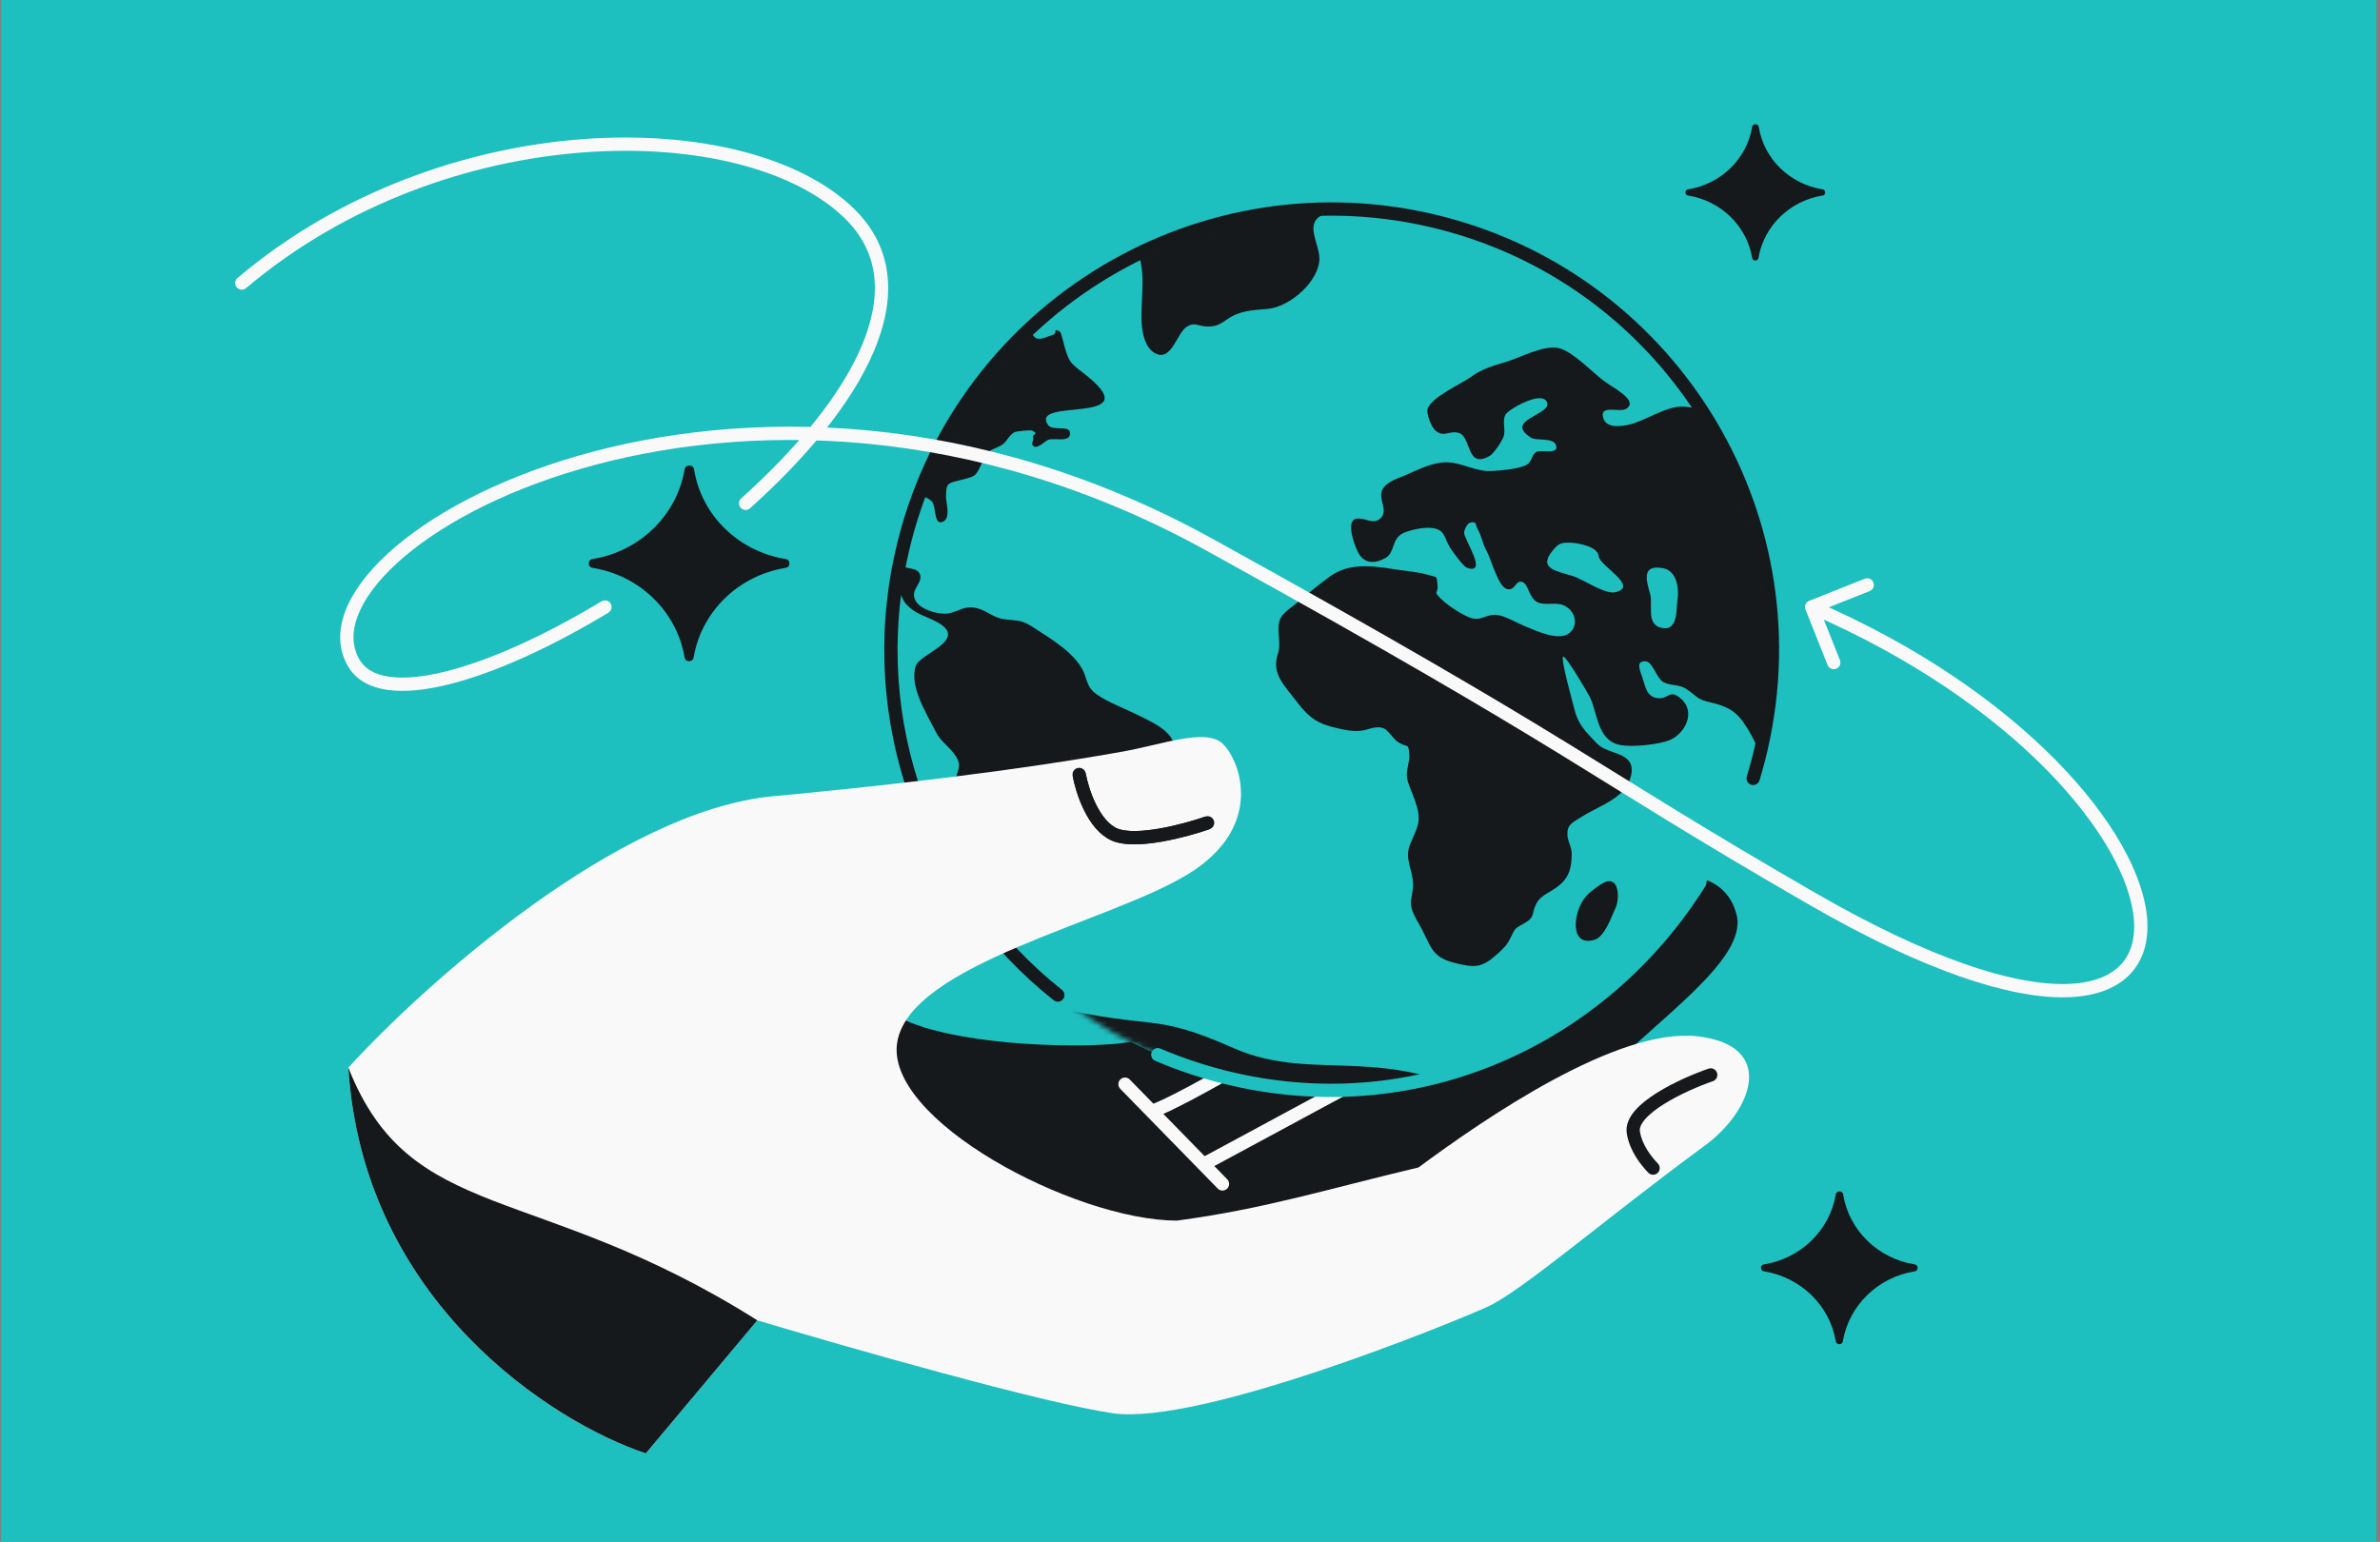
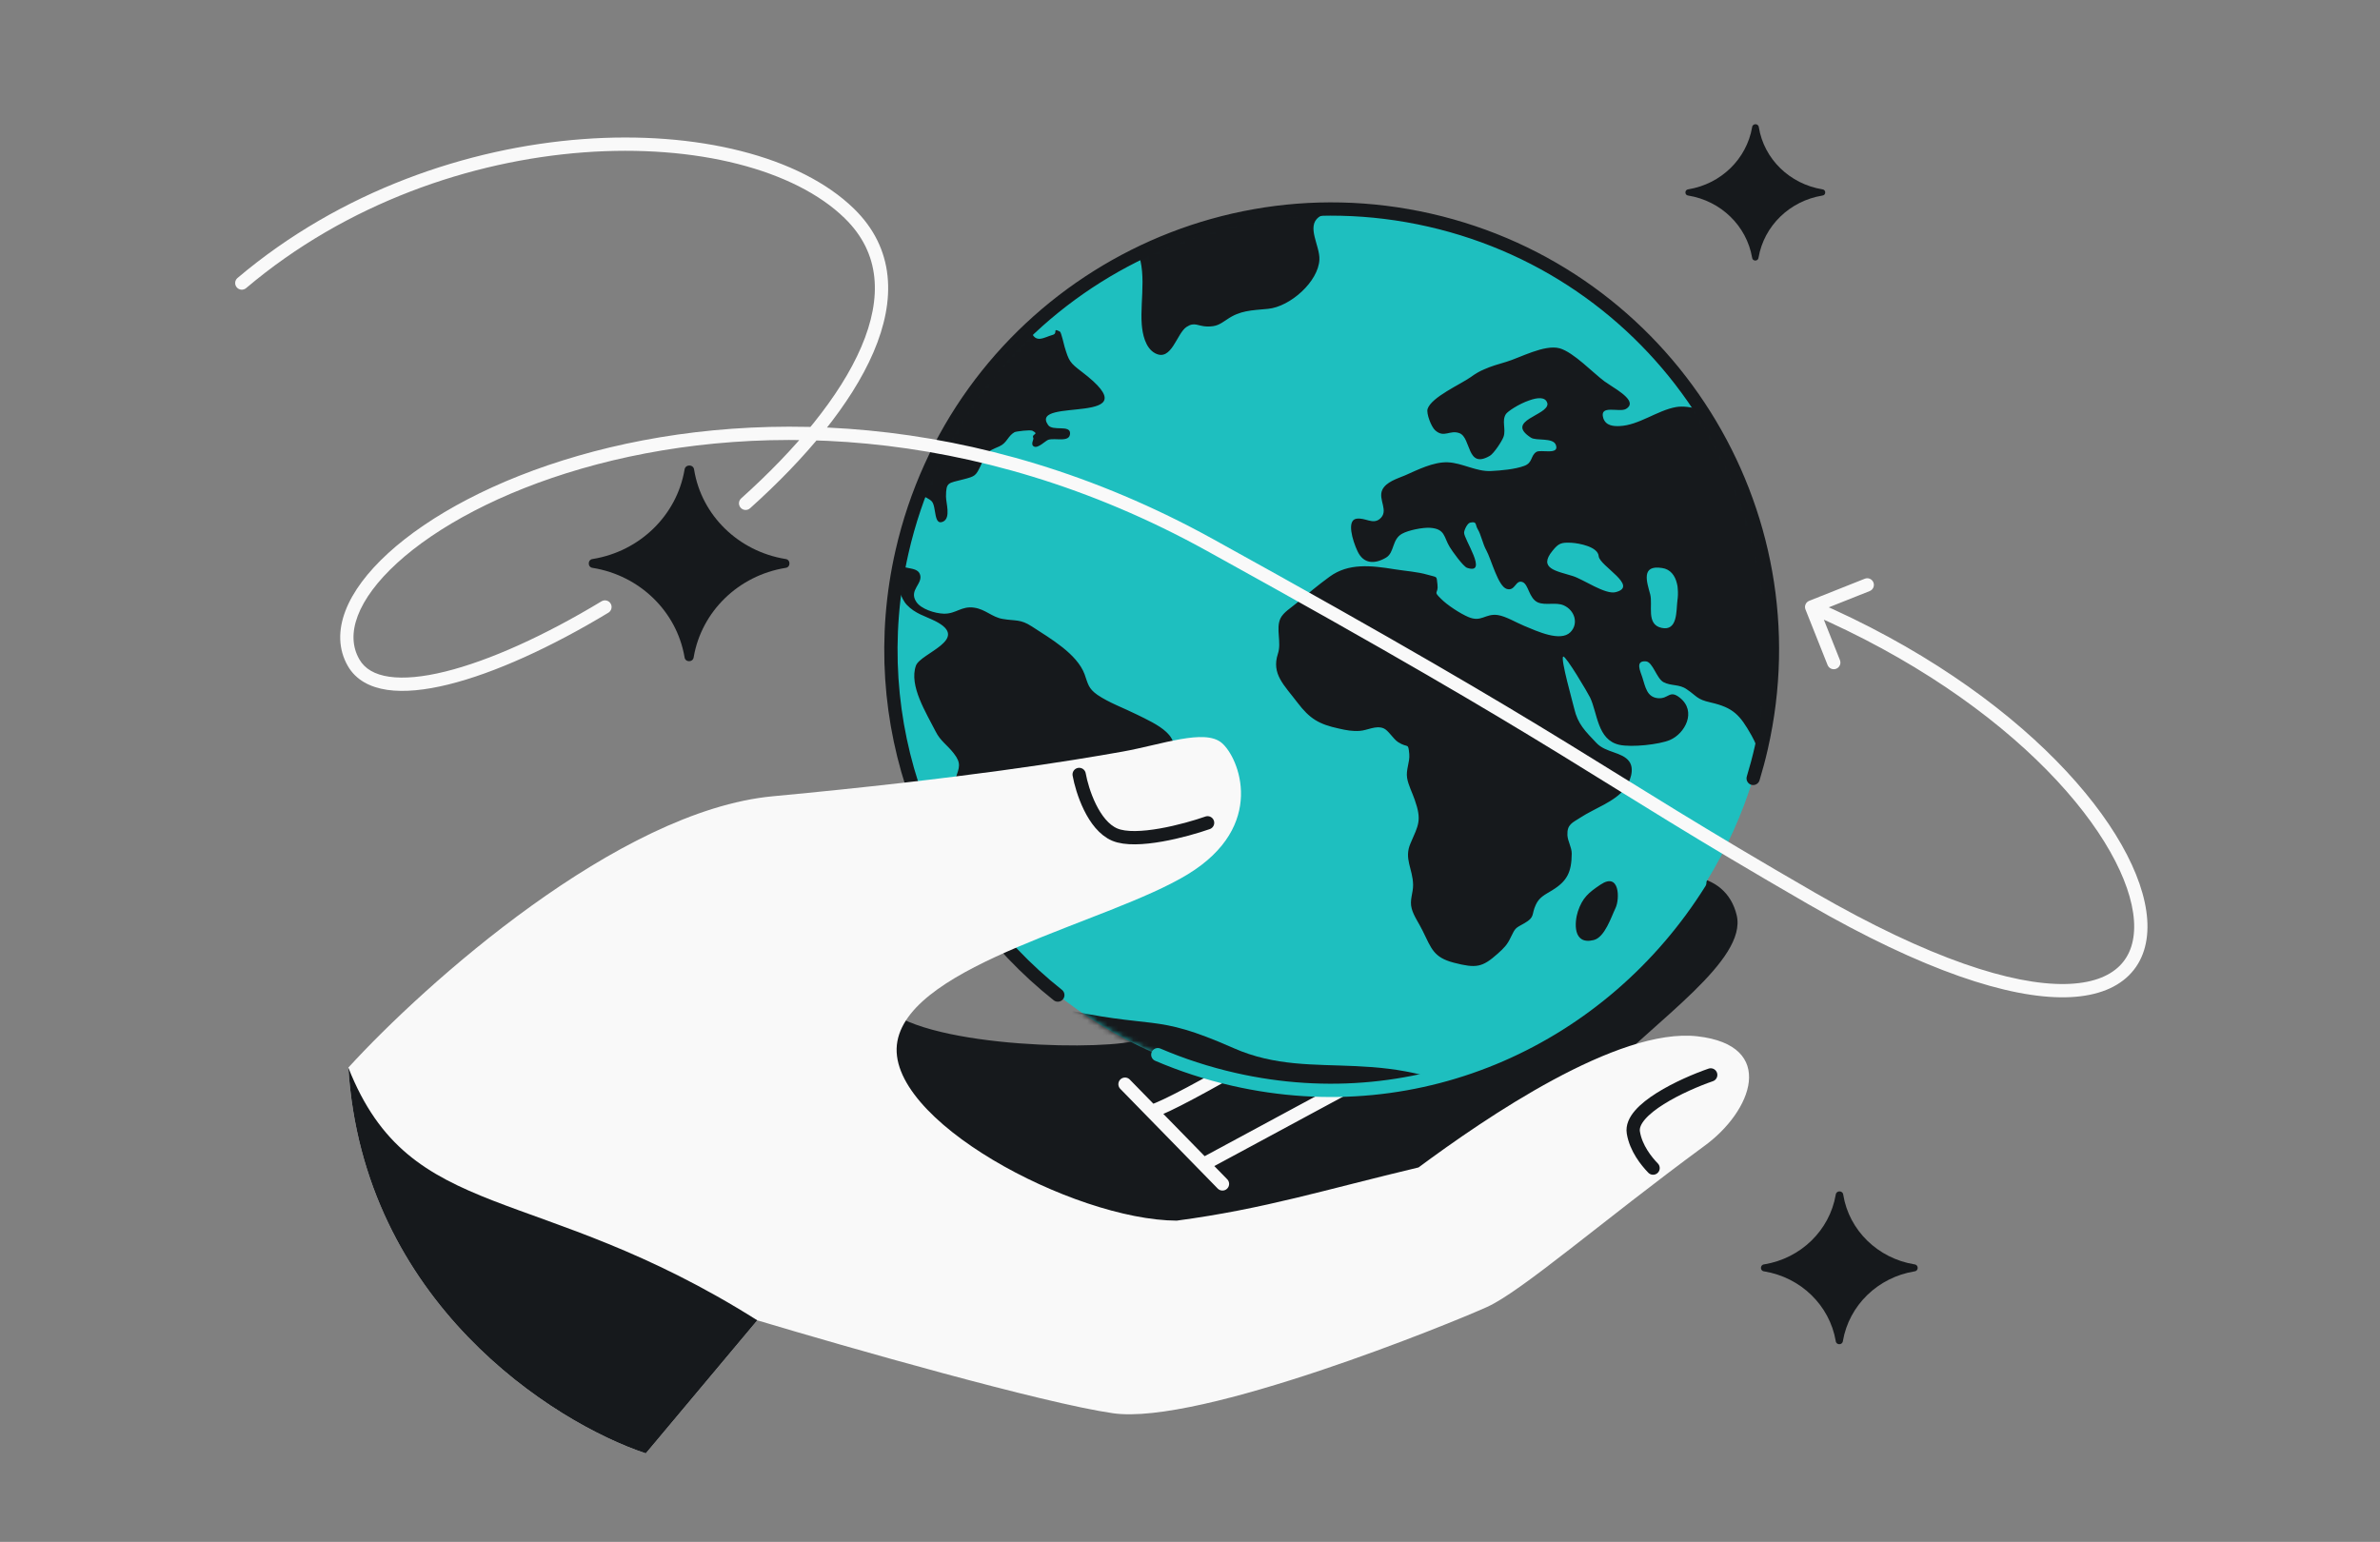
<svg xmlns="http://www.w3.org/2000/svg" width="463" height="300" viewBox="0 0 463 300" fill="none">
  <rect x="0" y="0" width="463" height="300" fill="#808080" stroke="none" />
  <g clip-path="url(#clip0_5161_7533)">
-     <rect width="462.069" height="300" transform="translate(0.229)" fill="#1EBFBF" />
    <path d="M322.322 168.689C324.414 177.444 306.54 189.132 295.672 200.496L269.591 227.124L266.716 244.299L181.599 241.172L172.37 196.23C181.148 204.017 216.065 204.485 221.817 202.236C227.568 199.988 237.296 195.833 255.754 185.467C265.388 180.056 283.165 163.029 287.787 172.125C290.82 169.703 293.87 167.501 296.716 165.818C309.53 158.24 320.231 159.933 322.322 168.689Z" fill="#16191C" />
    <path d="M337.852 178.07C339.943 186.825 322.07 198.513 311.202 209.877L285.121 236.505L209.061 246.267L283.923 199.68C289.093 194.046 301.995 181.262 312.246 175.199C325.06 167.621 335.761 169.314 337.852 178.07Z" fill="#16191C" />
    <path d="M234.726 226.222L283.924 199.68C289.093 194.046 301.995 181.262 312.246 175.199C315.047 173.542 317.747 172.329 320.278 171.535M286.076 173.713C281.324 177.677 271.003 186.773 267.737 191.444C255.384 199.162 229.706 214.473 224.034 216.245M218.858 210.947L237.816 230.352" stroke="#F9F9F9" stroke-width="2.586" stroke-linecap="round" />
    <circle cx="259.062" cy="126.419" r="85.729" transform="rotate(12.851 259.062 126.419)" fill="#1EBFBF" />
    <mask id="mask0_5161_7533" style="mask-type:alpha" maskUnits="userSpaceOnUse" x="173" y="40" width="172" height="173">
      <circle cx="259.062" cy="126.416" r="85.729" transform="rotate(12.851 259.062 126.416)" fill="white" />
    </mask>
    <g mask="url(#mask0_5161_7533)">
      <path d="M446.269 228.177C446.234 226.622 444.35 227.607 443.619 227.174C442.259 226.289 443.001 225.177 442.05 224.208C441.81 223.977 439.981 222.366 440.406 224.142C440.659 225.173 441.161 226.393 441.182 227.37C441.176 228.253 440.327 228.767 440.516 229.65C441.262 233.225 443.264 230.012 444.273 229.225C444.816 228.774 446.262 229.281 446.269 228.177ZM439.045 231.392C436.962 230.254 429.785 233.259 433.562 235.315C435.775 236.527 435.718 235.276 437.177 234.017C437.663 233.597 440.721 232.173 439.045 231.392ZM419.306 191.475C419.042 190.708 418.098 190.139 417.824 189.413C417.642 188.929 418.214 188.131 418.104 187.974C417.865 187.521 417.086 187.299 416.976 187.141C417.14 187.489 415.9 185.437 416.15 185.627C414.764 184.426 410.028 181.224 408.056 181.525C403.302 182.254 406.296 180.682 403.364 178.775C402.938 178.501 400.828 177.268 400.681 178.34C400.66 178.645 402.166 179.961 402.451 180.424C402.598 180.634 403.425 181.928 403.416 181.97C403.526 182.128 403.486 182.517 403.893 182.875C404.253 183.222 405.292 183.371 405.774 183.613C406.551 184.056 408.263 185.11 408.537 185.835C408.756 186.372 407.832 187.001 407.749 186.938C407.859 187.096 408.32 187.643 408.467 187.853C408.246 187.538 412.133 189.972 411.881 190.003C413.432 190.268 413.674 188.776 415.314 189.504C416.064 189.852 416.426 191.261 417.361 191.872C419.22 193.136 419.879 193.242 419.306 191.475ZM395.953 163.334C395.593 162.987 393.261 161.659 394.338 163.143C395.048 163.879 396.324 168.769 397.051 165.795C397.289 164.966 396.627 164.019 395.953 163.334ZM392.698 167.765C393.469 169.09 396.354 172.489 398.031 170.485C400.974 167 393.212 165.937 392.698 167.765ZM396.161 174.833C396.118 174.381 391.015 174.499 390.865 174.73C389.654 176.399 388.373 177.522 388.47 179.666C388.763 184.154 389.391 179.478 390.227 179.448C390.962 179.439 391.463 182.162 392.717 180.944C393.344 180.336 392.211 178.884 391.984 178.168C391.894 177.706 392.935 177.634 392.734 177.234C392.697 177.182 391.977 176.487 391.994 176.623C391.959 176.35 390.358 176.737 391.081 175.708C391.709 174.878 396.391 177.892 396.161 174.833ZM394.422 157.635C393.931 157.435 393.114 157.381 392.86 157.854C392.182 159.114 390.956 162.99 393.681 161.313C393.457 161.439 394.719 159.118 394.727 159.297C394.778 158.645 395.85 158.226 394.422 157.635ZM394.05 151.14C393.034 151.527 392.441 153.912 394.009 154.314C395.447 154.642 395.42 150.48 394.05 151.14ZM221.158 139.023C218.704 137.8 215.728 136.723 213.49 135.195C211.724 133.952 211.674 133.101 210.99 131.177C209.503 127.212 204.412 124.282 200.758 121.901C198.464 120.405 197.578 120.866 195.044 120.421C193.02 120.092 191.711 118.555 189.539 118.236C187.042 117.844 185.99 119.46 183.611 119.404C181.818 119.349 179.184 118.483 178.274 117.126C176.664 114.769 179.721 113.565 178.935 111.661C178.267 110.094 175.38 110.983 174.574 109.384C173.868 107.985 176.708 105.804 175.183 104.572C173.539 103.224 171.712 105.239 170.66 105.573C168.07 106.442 165.934 104.893 164.881 102.664C164.222 101.275 163.917 99.614 164.206 98.133C164.497 96.43 166.265 96.171 167.925 95.311C169.296 94.651 169.761 94.536 170.123 94.663C170.577 94.811 170.889 95.368 172.561 95.529C174.084 95.699 173.688 95.079 175.546 95.281C176.781 95.43 180.379 96.561 181.273 97.56C182.204 98.613 181.583 102.406 183.504 101.474C184.996 100.709 184.031 97.88 184.031 96.598C184.051 93.729 184.467 94.045 187.427 93.261C189.708 92.676 189.83 92.571 190.754 90.66C192.084 87.824 191.804 87.981 194.405 86.85C195.924 86.18 196.036 84.835 197.38 84.08C197.706 83.934 200.422 83.581 200.857 83.812C202.292 84.582 200.584 84.369 201.024 85.221C201.161 85.474 200.383 86.534 201.179 86.892C201.976 87.251 203.334 85.792 203.921 85.572C205.29 85.133 208.173 86.189 208.168 84.286C208.161 82.605 204.778 83.955 203.895 82.693C199.993 77.116 224.634 83.135 210.454 72.34C208.124 70.571 207.95 70.266 207.114 67.51C206.995 67.174 206.456 64.619 206.187 64.514C204.613 63.712 205.915 64.85 204.77 65.163C203.103 65.623 201.374 66.997 200.529 64.284C200.057 62.717 200.7 62.466 200.703 62.025C200.723 61.72 200.466 61.352 199.274 60.372C197.352 58.74 196.53 58.066 194.282 57.863C191.124 57.585 191.076 57.795 191.295 59.834C191.471 61.201 191.869 61.38 191.769 62.462C191.727 63.072 190.927 63.155 190.949 64.132C190.963 64.71 191.858 65.71 192.178 66.447C192.278 66.646 192.323 66.878 192.285 67.046C192.009 68.044 190.876 67.874 190.183 68.556C188.789 69.962 189.742 69.207 188.901 71.181C188.58 71.948 189.217 72.58 188.065 72.494C185.854 72.343 185.961 69.096 185.559 68.076C185.13 66.961 184.586 66.35 183.771 65.855C183.013 65.329 182.031 64.928 180.808 64.295C180.596 64.158 180.048 63.989 179.372 63.746C177.972 63.25 176.071 62.596 175.831 62.364C175.084 61.574 175.85 60.998 175.522 60.083C175.532 60.041 175.485 60.03 175.495 59.988C175.431 59.841 175.357 59.736 175.228 59.662C174.848 59.398 174.308 59.629 174.191 59.072C174.028 58.504 173.994 58.01 174.043 57.579C174.155 56.234 175.118 55.437 176.728 55.008C176.887 54.956 178.979 54.77 178.96 54.854C179.081 54.749 179.776 53.846 179.617 53.899C180.009 53.679 183.006 51.665 183.561 52.013C184.366 52.55 182.919 54.829 185.408 55.043C188.324 55.31 186.39 52.879 186.805 51.913C187.354 50.579 189.168 50.33 189.65 49.069C189.641 49.111 189.698 46.295 189.771 46.4C189.157 45.243 186.226 44.397 185.545 44.817C185.031 45.142 186.36 47.876 183.999 47.957C181.935 48.017 183.859 46.643 182.771 45.422C182.107 44.696 181.459 45.609 181.413 45.599C181.09 45.304 180.711 45.04 180.213 44.441C179.642 43.735 179.432 41.875 178.894 40.382C178.348 38.709 177.501 37.499 175.569 38.695C173.861 39.764 175.226 41.269 176.239 42.605C177.205 43.931 177.82 45.088 175.01 45.641C174.758 45.672 174.461 45.693 174.071 45.692C171.86 45.541 167.976 44.169 166.419 43.504C163.278 42.081 159.385 42.032 155.749 41.07C155.841 41.091 154.536 39.114 154.176 38.766C153.076 37.808 150.739 37.142 149.461 36.541C145.015 34.422 141.687 33.176 136.741 33.462C129.081 33.881 122.539 29.825 115.261 27.28C111.553 25.992 107.994 25.976 104.302 26.328C103.353 26.421 101.237 26.071 101.264 27.448C101.285 28.425 103.493 29.017 103.916 29.732C105.569 32.541 102.33 30.476 102.326 32.42C102.309 33.566 104.612 33.738 104.566 35.01C104.428 37.542 98.353 35.714 99.14 38.9C99.42 40.025 104.097 43.701 105.245 44.228C107.098 45.093 109.283 44.928 111.115 44.815C113.69 44.651 117.014 43.773 119.593 44.45C121.717 44.979 124.304 47.117 126.258 48.181C130.627 50.637 130.569 54.957 133.667 58.493C135.686 60.766 139.94 62.444 141.456 65C142.401 66.631 141.407 67.996 140.78 69.887C140.163 71.735 138.959 73.804 139.457 75.686C139.928 77.474 141.234 79.451 142.466 81.324C143.045 82.208 143.542 83.029 144.001 83.797C145.001 85.616 149.996 95.598 151.076 95.358C152.37 95.035 149.627 91.226 152.085 93.289C153.433 94.437 154.418 98.464 155.132 100.042C156.267 102.555 157.717 103.903 159.595 105.083C160.964 105.926 162.548 106.685 164.409 107.729C166.094 108.688 166.908 109.183 168.218 110.499C168.892 111.183 169.435 112.014 170.258 112.468C171.212 112.995 172.757 112.64 173.645 113.24C174.912 114.104 175.212 116.427 176.393 117.669C178.044 119.416 179.946 119.85 181.919 120.831C188.966 124.384 179.032 127.069 178.178 129.527C176.803 133.414 180.186 138.695 182.001 142.293C182.936 144.186 184.278 144.934 185.558 146.597C187.069 148.533 186.589 149.352 185.944 151.327C183.476 158.722 179.853 166.473 178.489 174.165C177.869 177.737 178.432 182.331 178.908 186.021C179.147 187.755 180.123 190.321 182.615 190.094C185.712 189.783 183.593 185.807 184.071 183.927C184.75 181.164 187.938 175.745 190.44 174.194C192.316 173.03 195.038 173.076 196.942 172.007C198.845 170.938 199.059 169.572 201.284 169.019C202.624 168.706 203.226 169.064 204.32 168.12C204.984 167.564 205.39 166.64 205.887 165.957C207.022 164.403 208.156 161.788 209.744 160.603C213.256 158.044 217.992 161.247 219.846 156.541C220.556 154.713 220.698 151.739 222.102 150.291C223.375 148.99 226.096 149.257 227.258 147.798C230.802 143.389 224.798 140.826 221.158 139.023ZM206.697 52.648C205.164 51.238 205.564 49.914 204.404 48.367C204.073 47.894 203.583 47.473 203.047 47.041C202.012 46.23 200.818 45.471 199.978 44.661C198.492 43.261 197.549 41.189 196.109 39.799C195.666 39.388 195.167 39.009 194.639 38.756C192.925 37.923 185.254 35.82 184.191 37.699C184.06 37.846 183.966 38.046 183.881 38.203C182.504 41.028 188.875 43.056 190.828 44.121C193.254 45.47 195.602 47.155 196.132 49.752C196.411 51.098 195.481 52.61 195.806 53.966C196.23 55.743 197.443 56.418 198.921 57.639C199.827 58.376 200.905 59.639 202.006 60.377C202.219 60.514 202.478 60.661 202.654 60.745C205.462 61.916 205.304 60.466 206.801 59.039C207.55 58.325 209.581 57.551 209.877 56.469C210.572 54.063 208.11 53.944 206.697 52.648ZM179.608 35.327C177.958 34.641 175.626 35.878 177.474 37.405C179.525 39.111 181.788 35.825 179.608 35.327ZM171.558 34.242C167.852 35.298 172.508 39.278 173.517 38.492C176.482 37.046 175.05 33.271 171.558 34.242ZM169.764 39.537C169.614 38.486 168.067 37.779 167.58 36.916C166.818 35.549 167.176 33.553 165.65 32.541C163.578 31.14 160.249 32.68 158.035 31.688C155.738 30.634 144.428 23.942 144.99 30.039C145.267 32.887 149.444 32.337 151.285 33.464C153.423 34.792 154.23 37.673 156.303 38.853C158.553 40.118 161.173 38.903 163.62 39.727C165.335 40.339 170.495 44.036 169.764 39.537ZM164.003 27.567C163.21 26.547 158.253 24.531 156.809 23.583C155.246 22.519 155.053 22.298 153.352 22.264C152.72 22.252 148.237 22.865 150.485 24.351C152.649 25.773 155.206 28.258 157.654 29.081C159.518 29.683 166.038 30.198 164.003 27.567ZM163.961 22.827C164.277 20.158 157.821 21.073 158.998 22.977C159.91 24.113 163.763 24.55 163.961 22.827ZM178.034 31.741C177.847 30.637 175.468 29.298 174.655 28.582C173.852 27.824 173.81 27.152 172.464 26.845C171.537 26.633 169.204 26.587 170.392 28.229C171.312 29.544 172.064 30.954 173.378 31.828C174.645 32.692 178.444 34.222 178.034 31.741ZM212.9 24.176C210.409 22.9 207.74 21.761 205.155 20.685C202.218 19.44 199.698 19.573 196.512 19.42C193.372 19.279 190.195 19.085 187.054 18.943C185.512 18.857 183.751 18.234 184.094 19.727C184.878 23.133 194.139 22.549 194.464 23.905C194.907 25.598 188.718 24.274 188.31 24.137C185.696 23.187 183.862 20.956 181.593 19.775C180.418 19.153 175.634 18.725 175.549 20.386C175.451 22.309 179.363 25.058 180.946 26.038C181.936 26.618 182.795 27.345 183.845 27.451C184.652 27.547 187.367 26.133 187.703 27.226C188.185 28.751 182.738 30.161 181.93 30.065C181.411 29.991 175.158 25.735 176.623 28.943C177.172 30.173 179.283 29.904 180.038 30.872C180.646 31.629 180.302 34.424 181.229 34.636L186.472 35.832C187.724 36.118 192.386 37.933 193.523 37.441C197.549 35.839 190.92 33.663 189.127 33.608C187.909 33.596 184.593 34.652 184.347 32.739C184.109 30.783 187.224 31.892 188.282 32.177C189.886 32.632 193.236 34.634 194.753 34.405C196.064 34.218 195.934 32.862 196.936 31.897C197.684 31.183 199.218 31.091 199.837 30.304C200.043 30.041 199.733 29.263 199.584 29.273C200.406 28.665 202.025 28.415 203.607 28.113C205.757 27.675 212.517 27.139 214.178 26.059C215.645 24.979 214.428 24.966 212.9 24.176ZM173.246 24.061C172.618 22.105 166.656 21.497 168.063 23.674C169.042 24.517 174.192 26.974 173.246 24.061ZM175.462 24.832C175.927 25.999 177.263 26.348 177.856 25.245C178.61 23.87 174.911 22.54 175.462 24.832ZM264.679 39.171C265.582 35 239.664 28.159 235.475 27.911C229.223 27.502 221.495 25.65 215.894 27.954C212.715 29.262 210.582 30.058 207.021 30.262C205.282 30.396 203.203 30.099 203.096 32.064C203.042 33.157 204.969 36.691 206.212 37.019C208.605 37.654 211.948 37.974 214.03 39.333C216.444 40.945 218.601 44.753 220.23 47.026C223.535 51.582 221.715 58.064 222.116 63.151C222.252 64.907 222.781 67.724 224.744 68.747C227.929 70.402 228.907 64.833 230.848 63.596C232.398 62.579 233.024 63.473 234.817 63.529C236.666 63.553 237.255 63.112 238.693 62.158C241.242 60.396 243.389 60.4 246.681 60.09C251.024 59.666 256.485 54.766 256.673 50.52C256.803 47.809 254.088 44.094 256.564 42.227C258.3 41.032 264.143 41.525 264.679 39.171ZM464.057 108.484C460.883 106.566 458.482 104.25 454.946 104.991C451.465 105.7 448.504 105.201 444.844 103.703C441.406 102.3 441.039 98.989 438.312 96.819C435.669 94.713 430.643 94.495 427.488 93.775C425.957 93.426 424.65 92.951 423.207 93.285C421.197 93.755 420.45 95.53 418.119 95.263C416.838 95.104 414.041 93.67 412.931 92.975C410.517 91.363 411.854 90.209 410.38 88.325C409.735 87.515 406.817 86.186 405.87 86.058C403.549 85.75 403.218 87.841 400.852 87.301C399.924 87.09 396.897 85.382 396.224 84.698C393.715 82.003 397.094 82.597 397.701 80.79C398.735 77.755 392.765 76.968 390.669 76.312C387.433 75.309 383.441 73.337 380.098 73.017C376.755 72.696 372.905 74.382 369.768 75.082C368.735 75.332 366.81 75.424 365.905 75.969C364.374 76.902 364.274 77.984 362.327 78.601C361.219 78.967 358.853 79.71 357.637 79.477C355.716 79.127 355.095 77.57 353.164 77.263C351.892 77.061 349.072 77.656 347.908 78.053C347.331 78.231 346.774 78.104 346.251 78.471C345.326 79.1 345.584 80.751 344.254 81.022C342.774 81.303 340.78 79.345 339.408 78.944C336.978 78.257 336.903 79.654 334.782 79.966C332.01 80.351 328.871 78.706 326.024 79.206C322.357 79.873 318.824 82.737 315.078 82.899C313.944 82.95 312.402 82.863 311.91 81.381C311.028 78.615 315.031 80.324 316.328 79.559C318.586 78.217 315.06 76.13 312.979 74.771C312.683 74.571 312.433 74.382 312.174 74.234C309.918 72.57 306.108 68.518 303.4 67.767C300.46 66.964 295.655 69.626 293.038 70.399C291.418 70.87 290.058 71.267 288.753 71.853C287.84 72.22 286.99 72.734 286.112 73.373C284.132 74.779 278.493 77.25 277.724 79.551C277.43 80.412 278.433 83.073 279.209 83.736C280.955 85.284 282.026 83.583 283.917 84.279C286.253 85.166 285.28 91.355 289.844 88.682C290.637 88.2 292.205 85.817 292.49 84.997C293.021 83.526 292.084 81.854 292.967 80.552C293.333 80.017 295.462 78.601 297.474 77.911C299.123 77.314 300.611 77.211 300.984 78.358C301.021 78.41 301.002 78.494 301.038 78.547C301.199 80.838 292.633 81.802 297.823 85.153C298.841 85.827 302.136 85.075 302.674 86.569C303.431 88.598 299.75 87.405 298.901 87.918C297.706 88.663 298.226 90.019 296.521 90.647C294.76 91.307 291.97 91.555 290.046 91.646C287.183 91.789 284.453 90.061 281.647 89.951C278.841 89.842 275.745 91.434 273.359 92.482C271.793 93.141 269.651 93.758 268.906 95.312C268.028 97.234 270.308 99.435 268.392 100.987C267.018 102.089 265.542 100.646 263.867 100.928C261.941 101.24 263.119 105.178 264.071 107.208C265.243 109.774 267.457 109.793 269.66 108.483C271.302 107.487 270.762 104.932 272.768 103.842C274 103.151 276.81 102.598 278.203 102.695C281.185 102.889 280.858 104.538 282.034 106.442C282.456 107.158 284.638 110.22 285.407 110.484C289.626 111.888 284.74 104.849 284.823 103.63C284.836 103.147 285.43 101.823 285.998 101.688C287.385 101.385 286.934 102.078 287.467 102.951C288.11 103.982 288.46 105.874 289.157 107.095C290.121 108.862 291.423 114.067 293.11 114.584C294.798 115.102 294.806 112.716 296.196 113.254C297.364 113.697 297.428 116.409 299.151 117.2C300.662 117.854 302.637 117.111 304.194 117.776C306.408 118.767 307.123 121.406 305.486 123.022C303.54 124.922 299.084 122.844 296.499 121.768C295.025 121.167 292.925 119.891 291.365 119.668C288.905 119.328 288.195 121.156 285.619 120.038C284.062 119.373 281.555 117.74 280.365 116.54C278.648 114.866 279.878 115.677 279.641 113.722C279.412 111.946 279.743 112.419 277.731 111.827C275.718 111.236 273.405 111.106 271.335 110.766C266.721 110.023 262.348 109.512 258.658 112.207C256.435 113.822 254.322 115.595 252.21 117.368C251.237 118.207 249.66 119.13 249.094 120.327C248.151 122.322 249.35 124.983 248.6 127.2C247.309 131.15 249.803 133.266 252.391 136.686C254.794 139.843 256.552 140.907 260.459 141.754C261.897 142.082 263.113 142.315 264.554 142.202C266.042 142.099 267.638 141.093 269.158 141.705C270.094 142.095 271.03 143.768 271.964 144.379C273.963 145.675 273.926 144.34 274.16 146.736C274.288 148.313 273.469 149.762 273.737 151.371C273.96 152.748 274.776 154.305 275.213 155.598C276.635 159.636 275.95 160.497 274.401 164.079C273.079 167.093 274.841 168.998 274.902 172.151C274.928 173.749 274.175 175.124 274.628 176.775C274.99 178.184 276.104 179.72 276.763 181.109C278.468 184.548 278.855 186.272 282.816 187.309C287.195 188.44 288.367 188.221 291.369 185.546C292.594 184.455 293.231 183.804 293.901 182.365C294.825 180.454 294.786 180.622 296.578 179.616C298.659 178.411 297.881 177.968 298.749 176.088C299.438 174.565 300.463 174.136 301.938 173.234C304.887 171.431 305.727 169.677 305.761 166.104C305.761 164.822 304.988 163.717 304.922 162.508C304.825 160.364 305.915 160.082 307.464 159.065C310.219 157.261 314.168 155.996 316.128 153.392C317.104 152.112 318.05 149.675 316.936 148.139C315.555 146.276 312.385 146.481 310.577 144.566C308.372 142.25 306.932 140.86 306.246 137.874C306.057 136.991 303.481 127.959 304.115 127.75C304.636 127.603 308.898 134.81 309.328 135.704C310.785 138.733 310.721 143.935 314.989 144.909C317.401 145.459 322.861 144.848 324.865 143.978C327.782 142.743 330.136 138.416 326.79 135.752C324.766 134.141 324.632 136.011 322.57 135.85C320.369 135.658 320.095 133.65 319.495 131.789C319.158 130.695 318.003 128.486 320.204 128.679C321.541 128.807 322.272 132.024 323.624 132.731C325.151 133.521 326.669 133.072 328.14 134.115C330.212 135.516 330.041 136.051 332.778 136.676C337.185 137.681 338.476 139.081 340.735 143.089C342.268 145.782 342.878 148.884 343.778 151.786C344.942 155.456 345.648 158.137 348.805 154.568C351.23 151.85 352.734 150.822 356.155 149.304C357.675 148.634 359.599 147.26 361.31 147.031C363.534 146.698 363.641 147.298 364.286 149.39C364.976 151.714 364.632 151.724 366.453 153.156C367.072 153.651 367.846 153.253 368.501 154.021C368.998 154.621 368.911 156.502 368.916 157.122C368.96 160.139 368.284 162.461 369.74 165.49C370.272 166.584 371.056 168.708 372.652 167.701C373.857 166.915 372.279 163.991 371.821 163.002C371.427 162.161 369.4 159.709 371.622 159.597C373.648 159.484 373.299 162.941 374.912 163.575C377.655 164.598 382.159 159.834 381.033 157.278C380.43 155.858 377.906 155.371 378.169 153.574C378.578 150.926 381.608 153.474 382.917 153.729C385.478 154.269 391.182 151.944 392.967 150.539C394.807 149.102 396.547 144.901 396.508 142.504C396.493 140.644 395.107 139.443 396.002 137.658C396.973 135.757 399.193 135.866 400.921 137.277C402.373 138.404 402.114 140.821 403.605 141.559C407.291 143.372 404.676 138.576 404.729 137.703C404.811 136.484 405.966 134.847 407.335 134.407C408.965 133.895 410.823 135.38 412.414 135.035C414.778 134.514 418.034 130.083 419.07 128.109C419.579 127.164 420.056 125.284 419.859 124.222C419.52 122.287 416.811 121.537 417.67 119.699C418.538 117.819 423.41 116.145 425.528 116.274C429.188 116.49 431.786 118.365 435.251 117.299C436.518 116.88 444.414 113.288 444.431 117.492C444.411 120.361 437.299 120.728 436.184 123.48C435.266 125.791 435.779 130.816 439.114 129.675C442.076 128.671 444.977 125.796 446.101 123.222C447.462 120.04 450.122 121.001 453.731 120.586C455.582 120.389 457.482 119.762 459.341 119.743C460.419 119.724 461.697 120.325 462.702 120.201C464.413 119.972 470.123 116.765 471.062 115.432C473.238 112.524 466.37 109.896 464.057 108.484ZM314.295 115.217C312.274 115.728 308.03 112.726 305.981 112.082C302.744 111.078 299.188 110.621 302.028 107.157C303.181 105.74 303.675 105.499 305.7 105.607C307.243 105.694 310.89 106.393 311.007 108.233C311.208 110.135 318.903 114.057 314.295 115.217ZM323.205 122.157C320.189 121.469 321.572 117.761 321.029 115.648C320.395 113.292 319.137 109.822 323.37 110.522C324.976 110.756 325.859 112.019 326.212 113.47C326.32 113.848 326.383 114.216 326.389 114.615C326.458 115.383 326.425 116.171 326.318 116.854C326.072 118.788 326.406 122.887 323.205 122.157ZM311.369 172.114C309.007 173.697 307.857 174.673 306.956 177.341C306.281 179.442 305.943 183.919 310.03 182.906C312.199 182.384 313.454 178.381 314.284 176.669C315.123 174.916 315.113 169.608 311.369 172.114ZM371.698 171.242C371.532 171.116 365.898 166.072 367.222 169.469C367.934 171.268 373.105 181.334 375.011 175.977C375.693 174.054 373.268 172.705 371.698 171.242ZM376.251 178.028C374.924 180.422 380.487 183.637 382.502 182.505C386.691 180.189 378.1 175.488 376.251 178.028ZM388.677 171.269C388.686 169.944 390.017 168.391 388.714 167.254C386.839 165.632 386.006 167.786 385.069 168.898C384.122 170.053 383.588 170.683 381.968 171.153C380.971 171.456 377.713 170.978 378.804 173.04C379.869 175.007 382.127 179.015 385.14 178.641C386.294 178.506 387.806 176.154 388.323 175.388C389.535 173.498 388.634 173.381 388.677 171.269ZM421.188 209.324C421.317 205.552 417.217 203.201 415.176 199.95C414.248 198.457 413.98 195.566 412.678 194.429C409.177 191.375 410.303 196.495 408.022 197.08C404.288 198.042 405.349 192.536 404.92 191.421C403.769 188.55 399.986 189.942 398.251 190.917C395.854 192.227 394.559 191.268 392.296 191.99C390.564 192.523 389.47 194.75 387.405 195.03C385.749 195.227 382.953 195.076 381.563 195.82C379.726 196.815 380.371 198.908 380.459 200.873C380.519 202.965 380.137 205.707 380.746 207.747C381.436 210.071 382.831 209.947 385.197 210.487C387.284 210.963 388.454 211.186 390.416 210.926C393.142 210.531 394.881 209.115 397.415 210.843C398.303 211.443 398.852 212.674 399.815 213.159C400.685 213.622 401.338 213.329 402.061 213.583C405.612 214.702 403.613 216.191 405.5 218.833C407.608 221.789 413.651 221.399 416.061 219.606C419.573 217.047 421.084 213.633 421.188 209.324Z" fill="#16191C" />
      <path d="M239.977 203.928C223.89 196.831 225.318 200.584 204.688 195.878C191.3 193.875 178.428 193.314 164.512 186.713C154.526 181.975 135.957 184.197 110.221 174.328C84.486 164.459 91.638 170.661 65.607 159.582C39.576 148.504 31.117 170.563 50.043 177.736C68.968 184.909 173.503 209.897 298.791 239.049C424.08 268.201 434.777 256.362 425.995 249.79C417.214 243.217 379.771 242.101 362.132 231.794C344.492 221.487 314.127 229.411 292.096 215.818C270.066 202.225 256.064 211.025 239.977 203.928Z" fill="#16191C" />
    </g>
    <path d="M205.785 193.606C180.754 173.73 167.896 140.592 175.48 107.349C186.01 61.188 231.967 32.304 278.128 42.834C324.29 53.364 353.174 99.322 342.644 145.483C342.182 147.506 341.653 149.496 341.058 151.451" stroke="#16191C" stroke-width="2.586" stroke-linecap="round" />
    <path d="M225.238 205.207C229.922 207.212 234.851 208.825 239.995 209.998C276.532 218.333 311.858 201.801 330.674 171.728" stroke="#1EBFBF" stroke-width="2.586" stroke-linecap="round" />
    <path d="M150.319 154.93C120.305 157.743 82.776 191.296 67.764 207.721C70.64 253.3 107.541 276.753 125.632 282.782L147.325 256.891C164.735 262.107 202.946 273.026 216.512 274.971C233.469 277.402 282.55 257.363 289.306 254.286C296.063 251.21 311.609 237.643 331.408 223.08C340.933 216.246 345.755 203.403 330.22 201.632C314.685 199.861 288.957 217.524 275.957 227.146C257.938 231.423 246.125 235.201 228.915 237.497C208.857 237.407 171.776 217.734 174.575 202.605C177.374 187.475 215.536 179.561 231.033 170.132C246.531 160.704 241.011 147.342 237.663 144.537C234.315 141.731 226.024 144.873 218.384 146.237C208.499 148.002 187.835 151.413 150.319 154.93Z" fill="#F9F9F9" />
-     <path d="M209.938 150.683C210.503 153.846 212.678 160.614 216.861 162.387C221.043 164.16 230.644 161.596 234.921 160.093" stroke="#16191C" stroke-width="2.586" />
    <path d="M125.633 282.782L147.326 256.89C104.213 229.701 79.854 238.375 67.764 207.72C70.641 253.299 107.542 276.752 125.633 282.782Z" fill="#16191C" />
    <path d="M332.797 209.145C327.476 210.985 317.017 215.801 317.746 220.343C318.241 223.421 320.303 225.948 321.585 227.274M209.939 150.683C210.503 153.846 212.678 160.614 216.861 162.387C221.044 164.16 230.644 161.596 234.921 160.093" stroke="#16191C" stroke-width="2.586" stroke-linecap="round" />
    <path d="M46.206 54.085C45.661 54.546 45.593 55.362 46.055 55.907C46.516 56.452 47.332 56.52 47.877 56.059L46.206 54.085ZM165.221 41.527L164.318 42.453L165.221 41.527ZM68.789 128.94L67.669 129.585L68.789 128.94ZM235.314 105.996L234.688 107.127L235.314 105.996ZM352.435 174.812L353.082 173.692L352.435 174.812ZM118.354 119.21C118.965 118.84 119.161 118.045 118.792 117.434C118.422 116.823 117.627 116.627 117.016 116.996L118.354 119.21ZM144.189 96.967C143.657 97.444 143.612 98.261 144.089 98.793C144.565 99.325 145.383 99.369 145.915 98.893L144.189 96.967ZM351.957 116.902C351.294 117.165 350.97 117.917 351.234 118.581L355.535 129.395C355.799 130.058 356.551 130.382 357.214 130.119C357.878 129.855 358.202 129.103 357.938 128.439L354.115 118.827L363.727 115.003C364.391 114.739 364.715 113.988 364.451 113.324C364.187 112.66 363.435 112.336 362.771 112.6L351.957 116.902ZM47.877 56.059C67.438 39.508 91.671 31.29 113.512 29.651C135.426 28.007 154.619 32.997 164.318 42.453L166.124 40.601C155.653 30.392 135.553 25.404 113.318 27.072C91.011 28.746 66.239 37.134 46.206 54.085L47.877 56.059ZM69.91 128.294C68.496 125.839 68.394 122.964 69.615 119.77C70.848 116.546 73.42 113.049 77.254 109.544C84.915 102.54 97.371 95.731 113.156 91.174C144.698 82.069 189.267 82.04 234.688 107.127L235.939 104.864C189.865 79.416 144.581 79.411 112.439 88.689C96.383 93.324 83.539 100.295 75.509 107.635C71.497 111.303 68.625 115.119 67.2 118.846C65.763 122.603 65.787 126.316 67.669 129.585L69.91 128.294ZM234.688 107.127C307.866 147.545 306.789 149.955 351.789 175.932L353.082 173.692C308.385 147.89 309.029 145.233 235.939 104.864L234.688 107.127ZM117.016 116.996C106.047 123.625 95.253 128.533 86.613 130.666C82.286 131.735 78.589 132.085 75.716 131.668C72.866 131.254 70.957 130.114 69.91 128.294L67.669 129.585C69.232 132.3 71.984 133.739 75.344 134.227C78.682 134.711 82.746 134.285 87.233 133.177C96.219 130.958 107.263 125.912 118.354 119.21L117.016 116.996ZM164.318 42.453C167.84 45.887 169.638 49.757 170.083 53.919C170.532 58.108 169.617 62.681 167.558 67.488C163.431 77.125 154.818 87.439 144.189 96.967L145.915 98.893C156.663 89.258 165.593 78.645 169.936 68.507C172.112 63.426 173.164 58.4 172.655 53.644C172.143 48.861 170.061 44.44 166.124 40.601L164.318 42.453ZM351.789 175.932C374.335 188.947 390.876 194.216 401.757 194.043C407.219 193.957 411.407 192.494 414.153 189.777C416.917 187.041 418.024 183.229 417.714 178.876C417.099 170.259 410.931 159.11 400.039 148.024C389.101 136.89 373.252 125.664 352.947 116.915L351.924 119.291C371.949 127.919 387.512 138.963 398.194 149.836C408.923 160.756 414.584 171.351 415.134 179.06C415.406 182.869 414.429 185.865 412.334 187.939C410.22 190.03 406.773 191.377 401.716 191.458C391.558 191.618 375.523 186.646 353.082 173.692L351.789 175.932Z" fill="#F9F9F9" />
    <path d="M328.434 38.051C327.69 37.991 327.691 36.903 328.434 36.837C334.792 35.797 339.783 30.944 340.853 24.762C340.927 23.968 342.086 23.968 342.16 24.762C343.171 30.944 348.162 35.797 354.52 36.837C355.263 36.903 355.264 37.991 354.52 38.051C348.162 39.09 343.171 43.944 342.101 50.126C342.03 50.886 340.918 50.886 340.853 50.126C339.783 43.944 334.792 39.09 328.434 38.051Z" fill="#16191C" />
    <path d="M343.195 247.367C342.361 247.3 342.362 246.08 343.195 246.007C350.323 244.841 355.918 239.4 357.118 232.47C357.201 231.58 358.5 231.58 358.583 232.47C359.716 239.4 365.311 244.841 372.439 246.007C373.272 246.08 373.273 247.3 372.439 247.367C365.311 248.533 359.716 253.973 358.516 260.904C358.437 261.756 357.19 261.757 357.118 260.904C355.918 253.973 350.323 248.533 343.195 247.367Z" fill="#16191C" />
    <path d="M115.338 110.498C114.271 110.413 114.271 108.851 115.338 108.757C124.464 107.264 131.629 100.298 133.164 91.425C133.27 90.286 134.934 90.286 135.04 91.425C136.49 100.298 143.655 107.264 152.781 108.757C153.847 108.851 153.848 110.413 152.781 110.498C143.655 111.991 136.49 118.957 134.955 127.83C134.853 128.921 133.257 128.922 133.164 127.83C131.629 118.957 124.464 111.991 115.338 110.498Z" fill="#16191C" />
  </g>
  <defs>
    <clipPath id="clip0_5161_7533">
      <rect width="462.069" height="300" fill="white" transform="translate(0.229)" />
    </clipPath>
  </defs>
</svg>